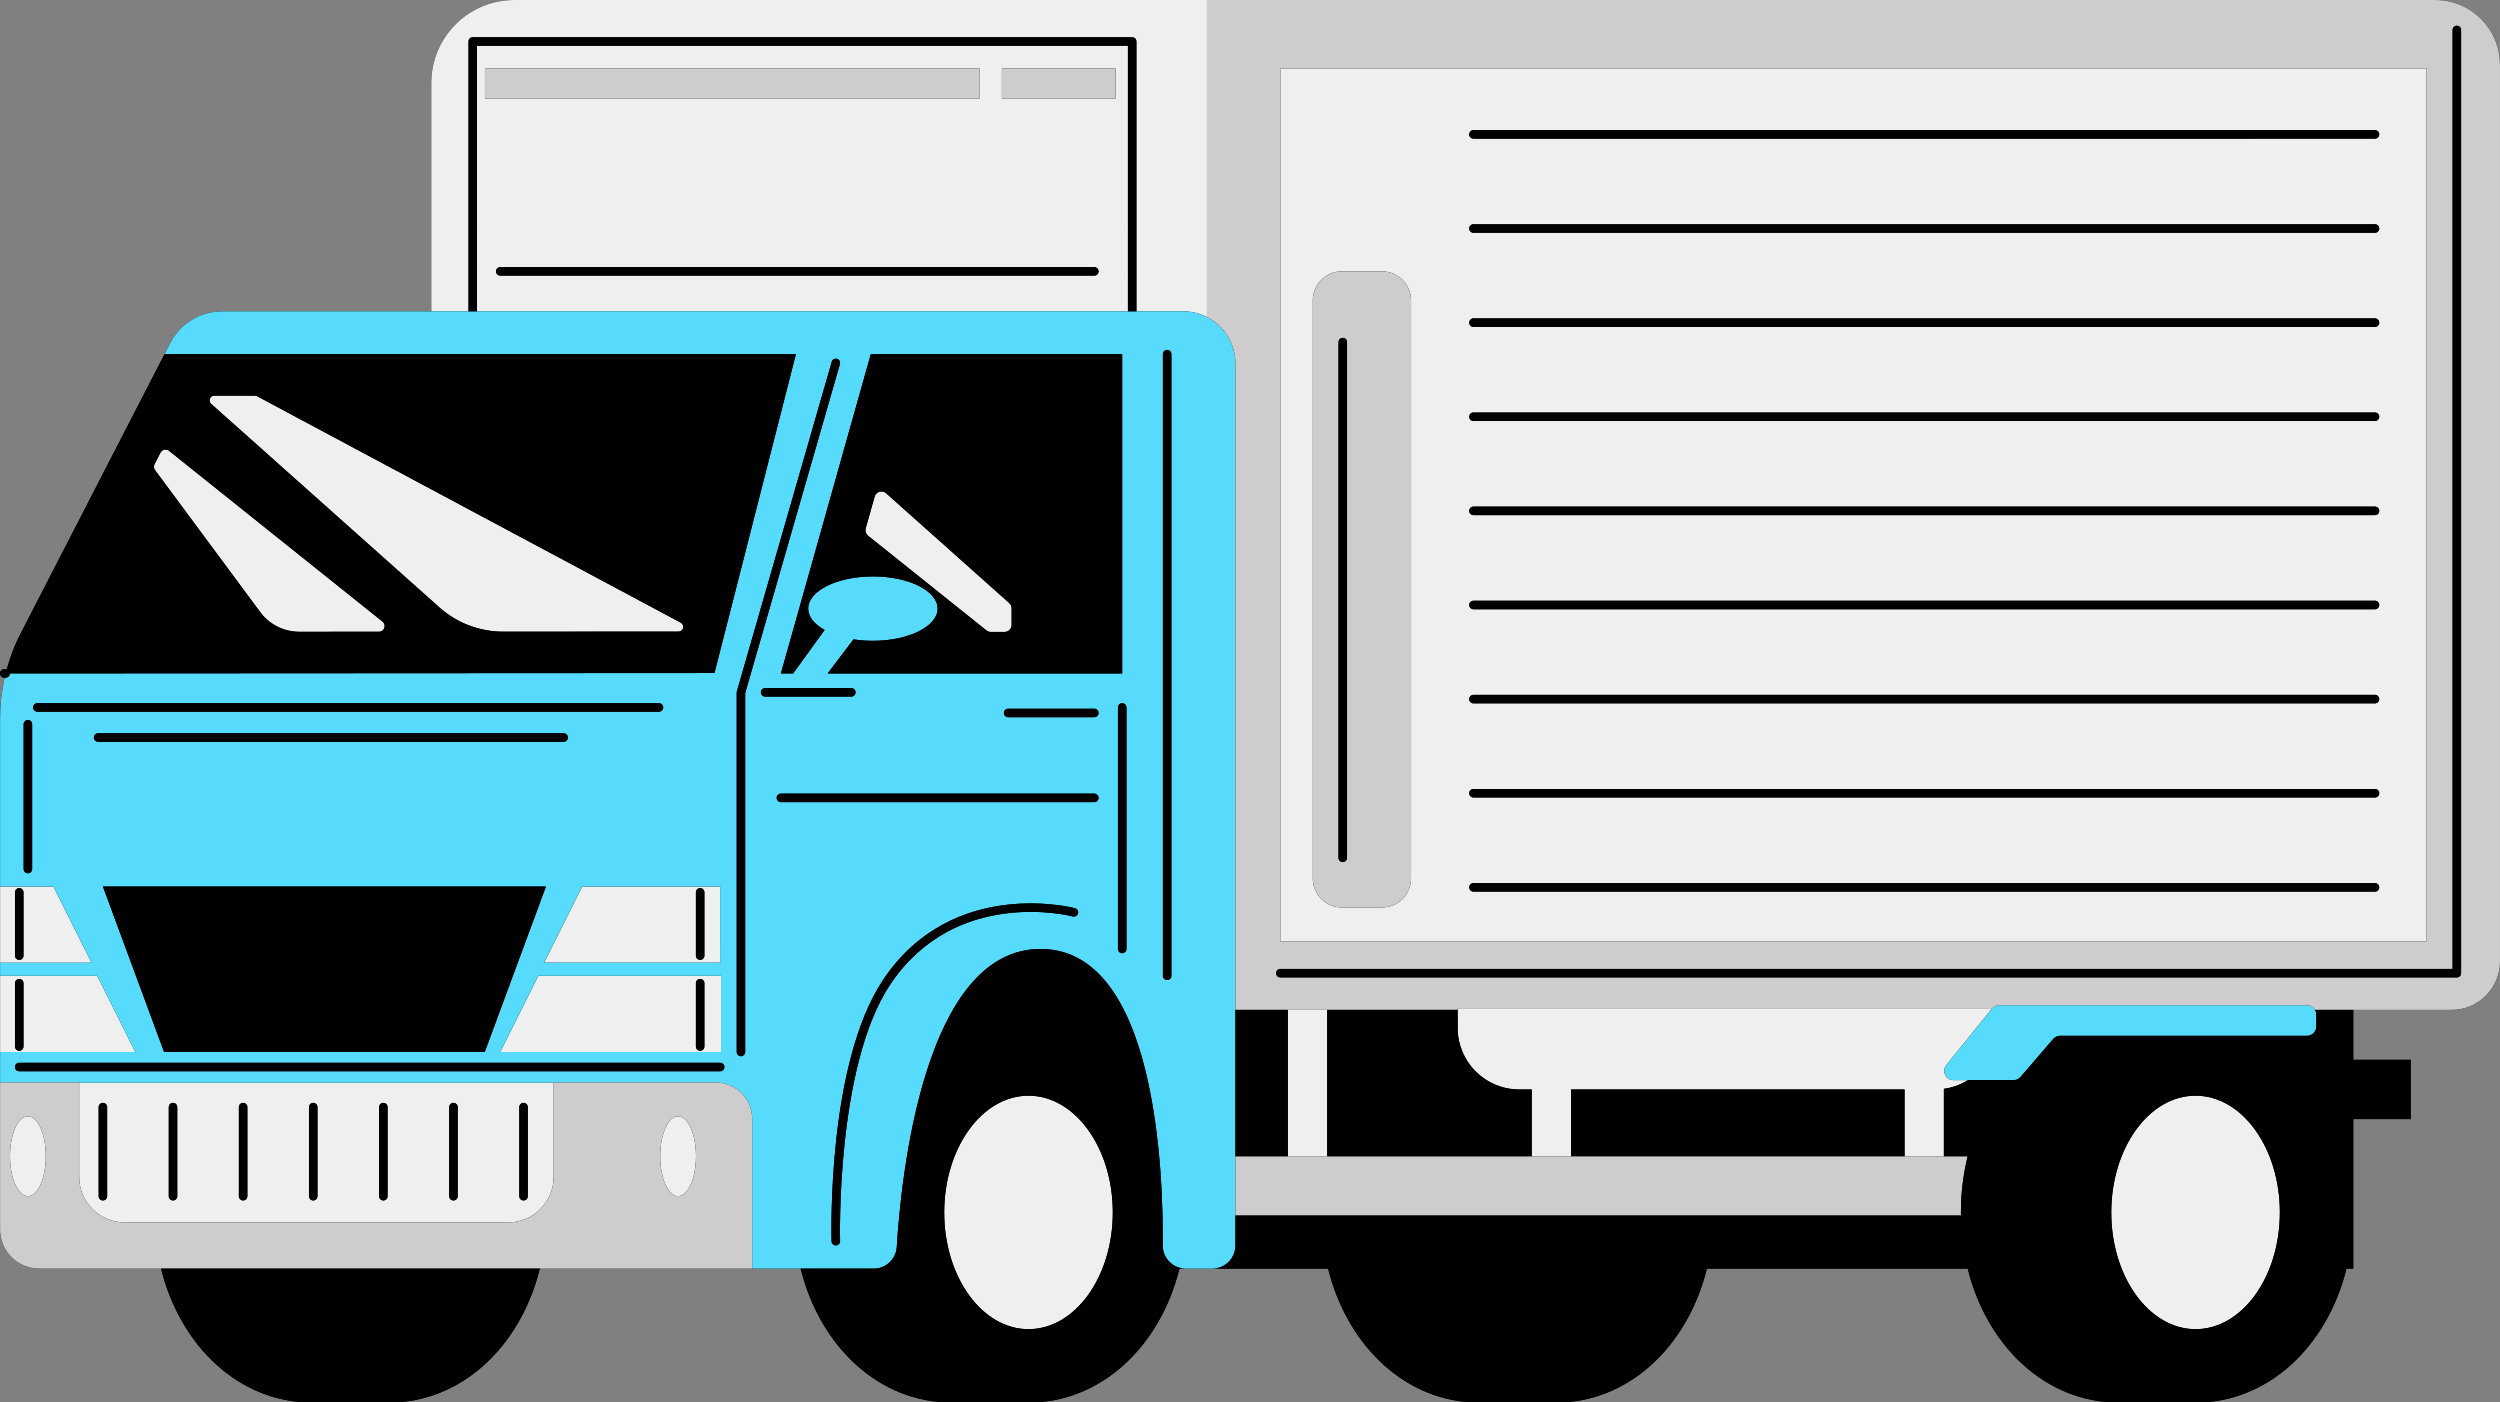
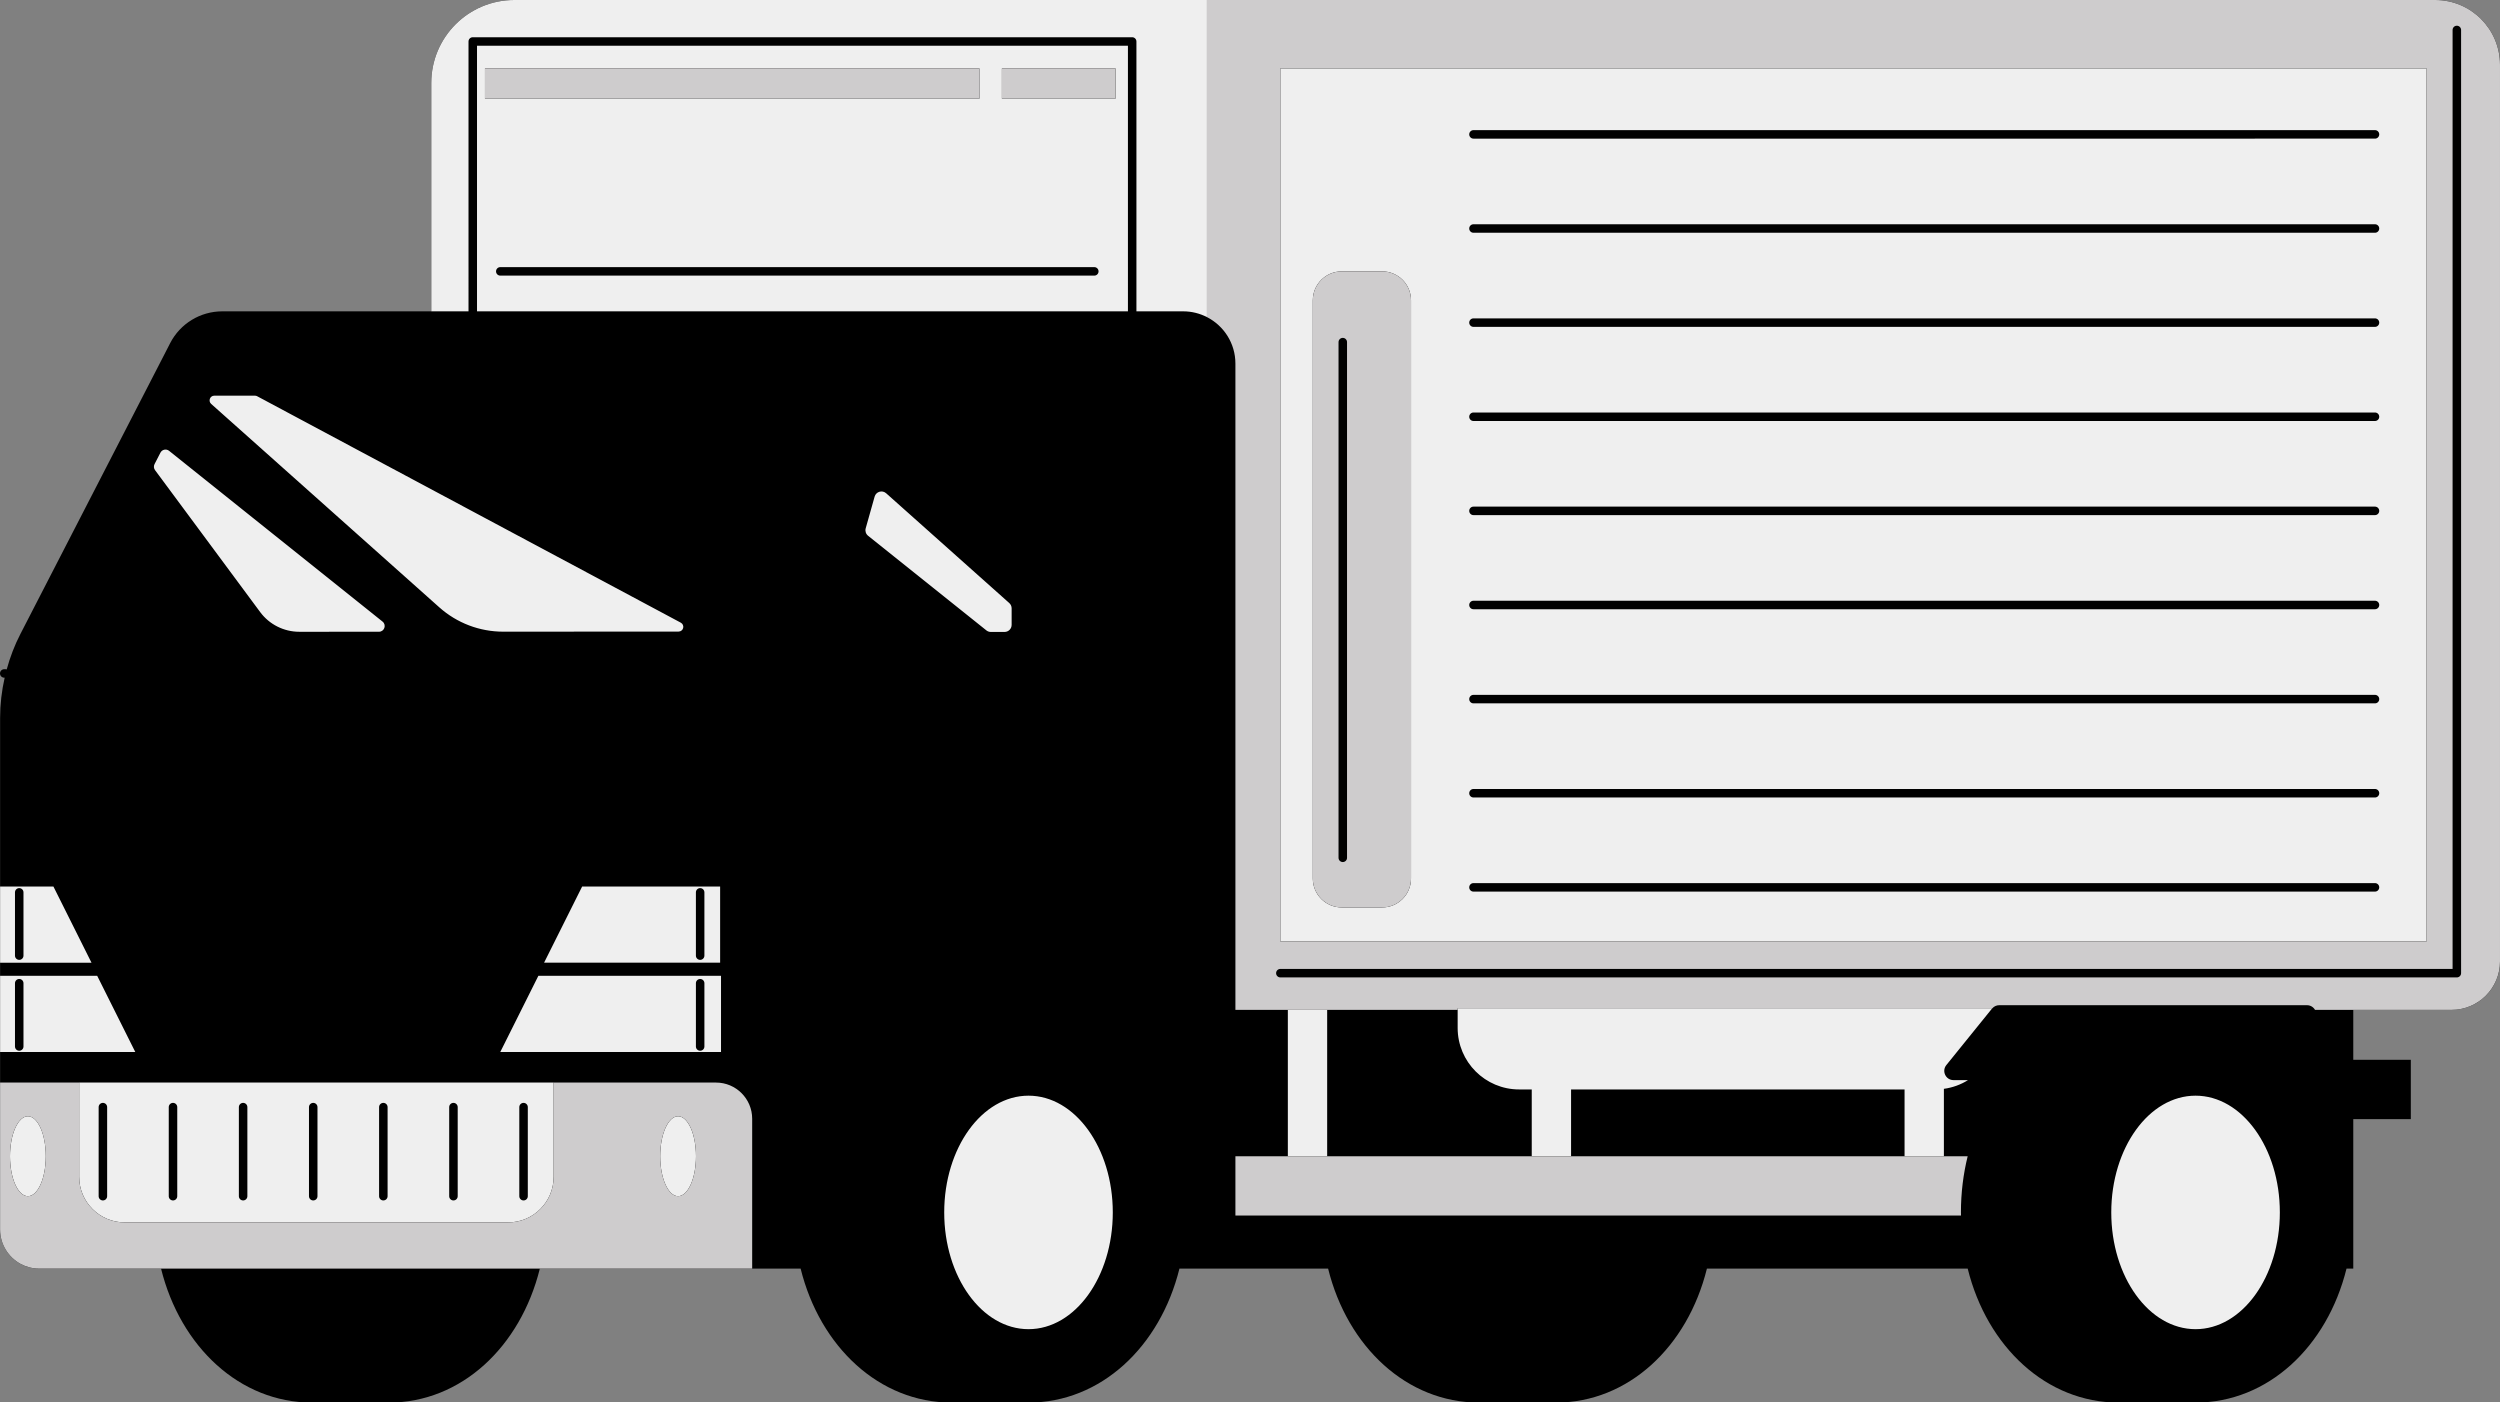
<svg xmlns="http://www.w3.org/2000/svg" height="280.5" preserveAspectRatio="xMidYMid meet" version="1.0" viewBox="0.0 0.0 500.0 280.5" width="500.0" zoomAndPan="magnify">
  <rect x="0.0" y="0.0" width="500.0" height="280.5" fill="#808080" stroke="none" />
  <g>
    <g id="change1_1">
      <path d="M487.039,0H102.863c-9.172,0-16.607,7.435-16.607,16.607v45.66h-41.8c-4.391,0-8.411,2.451-10.422,6.356L32.9,70.837 L4.092,126.774c-1.173,2.271-2.083,4.66-2.75,7.109c-0.073-0.021-0.144-0.045-0.224-0.045H0.85c-0.47,0-0.85,0.381-0.85,0.851 c0,0.469,0.38,0.85,0.85,0.85h0.082c-0.594,2.631-0.912,5.327-0.912,8.047v72.929H0.018V245.9c0,2.971,1.656,5.555,4.095,6.88 c1.109,0.603,2.38,0.946,3.731,0.946h24.365c3.887,15.671,15.759,26.789,30.183,26.789h15.392 c14.425,0,26.297-11.117,30.184-26.789h52.158c3.887,15.671,15.759,26.789,30.184,26.789h15.392 c14.425,0,26.297-11.117,30.184-26.789h29.735c3.887,15.671,15.759,26.789,30.184,26.789h15.393 c14.425,0,26.297-11.117,30.183-26.789h52.158c3.887,15.671,15.759,26.789,30.184,26.789h15.393 c14.425,0,26.297-11.117,30.184-26.789h1.352v-29.903h11.509v-11.862h-11.509v-9.985h19.667c5.348,0,9.684-4.336,9.684-9.684 V12.958C499.997,5.802,494.195,0,487.039,0z" fill="inherit" />
    </g>
    <g id="change2_1">
      <path d="M95.402,9.147v53.119h130.184V9.147H95.402z M96.994,13.684h98.891v6.045H96.994V13.684z M218.861,55.124 H100.058c-0.47,0-0.85-0.381-0.85-0.85c0-0.469,0.38-0.85,0.85-0.85h118.802c0.47,0,0.85,0.381,0.85,0.85 C219.711,54.743,219.331,55.124,218.861,55.124z M200.382,19.728v-6.045h22.725v6.045H200.382z M93.703,62.266h-7.447v-45.66 C86.256,7.435,93.691,0,102.863,0h138.528v63.42c-1.428-0.732-3.042-1.153-4.757-1.153h-9.349V8.297c0-0.469-0.38-0.85-0.85-0.85 H94.552c-0.47,0-0.85,0.38-0.85,0.85L93.703,62.266L93.703,62.266z M485.318,188.289V13.684H256.069v174.605H485.318z M474.997,178.322H294.695c-0.47,0-0.85-0.38-0.85-0.85s0.38-0.851,0.85-0.851h180.302c0.47,0,0.85,0.381,0.85,0.851 C475.846,177.941,475.466,178.322,474.997,178.322z M294.695,26.026h180.302c0.47,0,0.85,0.38,0.85,0.85 c0,0.47-0.38,0.851-0.85,0.851H294.695c-0.47,0-0.85-0.381-0.85-0.851C293.845,26.407,294.225,26.026,294.695,26.026z M294.695,44.851h180.302c0.47,0,0.85,0.38,0.85,0.85c0,0.47-0.38,0.851-0.85,0.851H294.695c-0.47,0-0.85-0.381-0.85-0.851 S294.225,44.851,294.695,44.851z M294.695,63.675h180.302c0.47,0,0.85,0.381,0.85,0.85s-0.38,0.85-0.85,0.85H294.695 c-0.47,0-0.85-0.381-0.85-0.85S294.225,63.675,294.695,63.675z M294.695,82.5h180.302c0.47,0,0.85,0.381,0.85,0.85 c0,0.469-0.38,0.85-0.85,0.85H294.695c-0.47,0-0.85-0.381-0.85-0.85C293.845,82.881,294.225,82.5,294.695,82.5z M294.695,101.324 h180.302c0.47,0,0.85,0.381,0.85,0.85c0,0.469-0.38,0.85-0.85,0.85H294.695c-0.47,0-0.85-0.381-0.85-0.85 C293.845,101.704,294.225,101.324,294.695,101.324z M294.695,120.148h180.302c0.47,0,0.85,0.381,0.85,0.85s-0.38,0.85-0.85,0.85 H294.695c-0.47,0-0.85-0.381-0.85-0.85S294.225,120.148,294.695,120.148z M294.695,138.973h180.302c0.47,0,0.85,0.381,0.85,0.85 s-0.38,0.85-0.85,0.85H294.695c-0.47,0-0.85-0.381-0.85-0.85S294.225,138.973,294.695,138.973z M294.695,157.797h180.302 c0.47,0,0.85,0.381,0.85,0.851c0,0.469-0.38,0.85-0.85,0.85H294.695c-0.47,0-0.85-0.38-0.85-0.85 C293.845,158.178,294.225,157.797,294.695,157.797z M262.562,60.059c0-3.195,2.59-5.785,5.785-5.785h8.074 c3.195,0,5.785,2.59,5.785,5.785v115.644c0,3.195-2.59,5.785-5.785,5.785h-8.074c-3.195,0-5.785-2.59-5.785-5.785V60.059z M222.558,242.484c0,12.896-7.547,23.35-16.857,23.35c-9.31,0-16.857-10.454-16.857-23.35c0-12.896,7.547-23.349,16.857-23.349 C215.011,219.134,222.558,229.588,222.558,242.484z M455.968,242.484c0,12.896-7.547,23.35-16.857,23.35 s-16.857-10.454-16.857-23.35c0-12.896,7.547-23.349,16.857-23.349S455.968,229.588,455.968,242.484z M257.568,231.247v-29.274 h7.866v29.274H257.568z M31.005,94.024c-0.259-0.349-0.296-0.815-0.097-1.201l1.181-2.292c0.33-0.64,1.164-0.818,1.726-0.368 l18.217,14.574l15.949,12.757l2.291,1.831l6.235,4.991c0.842,0.673,0.367,2.031-0.711,2.032l-15.931,0.008 c-3.088,0.001-5.994-1.461-7.832-3.942l-3.644-4.92L31.802,95.1L31.005,94.024z M42.237,80.784 c-0.648-0.578-0.239-1.651,0.629-1.651h8.119c0.156,0,0.309,0.039,0.446,0.112l0.602,0.322l18.24,9.752l6.235,3.331l20.224,10.811 l26.262,14.034l13.17,7.041c0.383,0.205,0.578,0.645,0.47,1.066c-0.106,0.419-0.483,0.712-0.915,0.712l-35.076,0.021 c-4.713,0.002-9.263-1.73-12.781-4.867l-4.456-3.974l-6.899-6.152l-6.235-5.559l-18.24-16.267L42.237,80.784z M108.815,192.539 h35.211v-15.234h-27.595L108.815,192.539z M140.03,177.621c0.47,0,0.85,0.381,0.85,0.851v12.652c0,0.469-0.38,0.85-0.85,0.85 c-0.47,0-0.85-0.381-0.85-0.85v-12.652C139.181,178.001,139.56,177.621,140.03,177.621z M100.057,210.394h44.146v-15.233h-36.529 L100.057,210.394z M139.181,196.645c0-0.47,0.38-0.85,0.85-0.85c0.47,0,0.85,0.38,0.85,0.85v12.653c0,0.47-0.38,0.85-0.85,0.85 c-0.47,0-0.85-0.38-0.85-0.85V196.645z M10.684,177.306H0.02v15.234h18.278L10.684,177.306z M4.696,191.124 c0,0.469-0.38,0.85-0.85,0.85s-0.85-0.381-0.85-0.85v-12.652c0-0.47,0.38-0.851,0.85-0.851s0.85,0.381,0.85,0.851V191.124z M19.44,195.162H0.02v15.233h27.034L19.44,195.162z M4.696,209.298c0,0.47-0.38,0.85-0.85,0.85s-0.85-0.38-0.85-0.85v-12.653 c0-0.47,0.38-0.85,0.85-0.85s0.85,0.38,0.85,0.85V209.298z M24.949,244.482h76.666c5.034,0,9.115-4.081,9.115-9.115v-18.854H15.834 v18.854C15.834,240.401,19.915,244.482,24.949,244.482z M104.711,220.574c0.47,0,0.85,0.38,0.85,0.85v17.814 c0,0.47-0.38,0.851-0.85,0.851c-0.47,0-0.85-0.381-0.85-0.851v-17.814C103.862,220.955,104.241,220.574,104.711,220.574z M89.84,221.424c0-0.469,0.38-0.85,0.85-0.85c0.47,0,0.85,0.38,0.85,0.85v17.814c0,0.47-0.38,0.851-0.85,0.851 c-0.47,0-0.85-0.381-0.85-0.851V221.424z M75.818,221.424c0-0.469,0.38-0.85,0.85-0.85c0.47,0,0.85,0.38,0.85,0.85v17.814 c0,0.47-0.38,0.851-0.85,0.851c-0.47,0-0.85-0.381-0.85-0.851V221.424z M61.796,221.424c0-0.469,0.38-0.85,0.85-0.85 c0.47,0,0.85,0.38,0.85,0.85v17.814c0,0.47-0.38,0.851-0.85,0.851c-0.47,0-0.85-0.381-0.85-0.851V221.424z M47.774,221.424 c0-0.469,0.38-0.85,0.85-0.85s0.85,0.38,0.85,0.85v17.814c0,0.47-0.38,0.851-0.85,0.851c-0.47,0-0.85-0.381-0.85-0.851V221.424z M34.601,220.574c0.47,0,0.85,0.38,0.85,0.85v17.814c0,0.47-0.38,0.851-0.85,0.851s-0.85-0.381-0.85-0.851v-17.814 C33.752,220.955,34.132,220.574,34.601,220.574z M19.729,221.424c0-0.469,0.38-0.85,0.85-0.85s0.85,0.38,0.85,0.85v17.814 c0,0.47-0.38,0.851-0.85,0.851c-0.47,0-0.85-0.381-0.85-0.851V221.424z M173.618,107.155c-0.445-0.355-0.633-0.943-0.479-1.491 l1.785-6.337c0.284-1.008,1.525-1.37,2.307-0.674l5.615,5.005l13.035,11.626l4.456,3.973l1.515,1.352 c0.302,0.269,0.474,0.653,0.474,1.057v3.307c0,0.783-0.634,1.417-1.417,1.417h-2.747c-0.322,0-0.634-0.109-0.885-0.311 l-1.395-1.117l-1.637-1.31l-11.398-9.117L173.618,107.155z M132.039,231.247c0-4.413,1.603-7.991,3.579-7.991 c1.977,0,3.579,3.578,3.579,7.991c0,4.413-1.602,7.991-3.579,7.991C133.642,239.238,132.039,235.66,132.039,231.247z M9.159,231.247c0,4.413-1.602,7.991-3.579,7.991s-3.579-3.578-3.579-7.991c0-4.413,1.603-7.991,3.579-7.991 C7.556,223.255,9.159,226.833,9.159,231.247z M291.531,201.646h106.943c-0.026,0.028-0.057,0.05-0.081,0.08l-9.125,11.289 c-0.977,1.208-0.117,3.009,1.437,3.009h2.897c-1.437,0.896-3.07,1.502-4.824,1.74v13.483h-7.866v-13.358h-66.698v13.357h-7.866 v-13.357h-2.517c-6.793,0-12.301-5.507-12.301-12.301L291.531,201.646L291.531,201.646z" fill="#EFEFEF" />
    </g>
    <g id="change3_1">
-       <path d="M247.082,249.101V72.713c0-4.055-2.315-7.562-5.69-9.294c-1.428-0.732-3.042-1.153-4.757-1.153H44.457 c-4.391,0-8.411,2.451-10.422,6.356L32.9,70.837h126.278l-16.281,63.768L1.968,134.687c0,0,0,0,0,0.001 c0,0.469-0.38,0.85-0.85,0.85H0.932c-0.594,2.631-0.912,5.327-0.912,8.047v33.722h10.664l7.614,15.234H0.02v2.623h19.42 l7.613,15.233H0.02v6.117h143.174c4,0,7.242,3.242,7.242,7.242v29.967H7.842c-1.35,0-2.62-0.342-3.729-0.944 c1.109,0.603,2.38,0.946,3.731,0.946h166.899c2.443,0,4.462-1.898,4.612-4.336c0.888-14.381,5.527-59.597,28.766-59.597 c23.075,0,24.564,44.559,24.427,59.278c-0.024,2.567,2.054,4.656,4.621,4.656h5.293 C245.013,253.723,247.082,251.654,247.082,249.101z M233.428,69.986c0.47,0,0.85,0.381,0.85,0.851v124.325 c0,0.47-0.38,0.85-0.85,0.85c-0.47,0-0.85-0.38-0.85-0.85V70.836C232.579,70.367,232.958,69.986,233.428,69.986z M224.439,70.836 v63.852h-58.912l5.176-6.82c1.225,0.191,2.527,0.295,3.879,0.295c7.146,0,12.939-2.883,12.939-6.439 c0-3.556-5.793-6.439-12.939-6.439s-12.939,2.883-12.939,6.439c0,1.644,1.248,3.139,3.285,4.276l-6.301,8.687h-2.448l17.981-63.852 L224.439,70.836L224.439,70.836z M156.18,158.725h62.681c0.47,0,0.85,0.381,0.85,0.85s-0.38,0.85-0.85,0.85H156.18 c-0.47,0-0.85-0.381-0.85-0.85S155.71,158.725,156.18,158.725z M170.259,139.316h-17.231c-0.47,0-0.85-0.381-0.85-0.85 c0-0.469,0.38-0.85,0.85-0.85h17.231c0.47,0,0.85,0.381,0.85,0.85C171.108,138.935,170.728,139.316,170.259,139.316z M218.861,143.443h-17.232c-0.47,0-0.85-0.38-0.85-0.85c0-0.47,0.38-0.851,0.85-0.851h17.232c0.47,0,0.85,0.381,0.85,0.851 C219.711,143.063,219.331,143.443,218.861,143.443z M144.026,192.539h-35.211l7.617-15.234h27.595L144.026,192.539L144.026,192.539 z M144.204,195.161v15.233h-44.146l7.617-15.233H144.204z M6.429,173.809c0,0.47-0.38,0.85-0.85,0.85s-0.85-0.38-0.85-0.85V144.84 c0-0.469,0.38-0.85,0.85-0.85s0.85,0.38,0.85,0.85V173.809z M7.468,142.341c-0.47,0-0.85-0.381-0.85-0.851 c0-0.469,0.38-0.85,0.85-0.85h124.323c0.47,0,0.85,0.38,0.85,0.85s-0.38,0.851-0.85,0.851H7.468z M18.77,147.504 c0-0.47,0.38-0.85,0.85-0.85h93.108c0.47,0,0.85,0.38,0.85,0.85s-0.38,0.85-0.85,0.85H19.619 C19.15,148.355,18.77,147.974,18.77,147.504z M20.579,177.305h88.61l-12.237,33.089H32.815L20.579,177.305z M144.026,214.255H3.847 c-0.47,0-0.85-0.381-0.85-0.85c0-0.469,0.38-0.85,0.85-0.85h140.18c0.47,0,0.85,0.381,0.85,0.85 C144.876,213.874,144.496,214.255,144.026,214.255z M148.188,211.244c-0.47,0-0.85-0.381-0.85-0.85v-71.88 c0-0.08,0.011-0.159,0.033-0.235l18.98-65.928c0.128-0.45,0.589-0.712,1.052-0.582c0.451,0.13,0.711,0.601,0.581,1.052 l-18.947,65.813v71.76C149.038,210.864,148.658,211.244,148.188,211.244z M168.017,248.203c0.014,0.47-0.355,0.861-0.825,0.874 c-0.008,0-0.017,0-0.024,0c-0.458,0-0.836-0.364-0.85-0.825c-0.042-1.441-0.897-35.481,10.297-52.273 c13.831-20.747,38.147-14.4,38.39-14.333c0.453,0.124,0.72,0.59,0.597,1.043c-0.124,0.452-0.591,0.719-1.043,0.597 c-0.232-0.063-23.388-6.075-36.53,13.636C167.137,213.263,168.008,247.855,168.017,248.203z M224.438,190.642 c-0.47,0-0.85-0.38-0.85-0.85V141.49c0-0.469,0.38-0.85,0.85-0.85s0.85,0.38,0.85,0.85v48.302 C225.288,190.261,224.908,190.642,224.438,190.642z M398.394,201.726c0.024-0.03,0.055-0.052,0.081-0.08 c0.349-0.38,0.836-0.606,1.356-0.606h61.575c0.686,0,1.277,0.378,1.596,0.933c0.156,0.271,0.251,0.58,0.251,0.915v2.424 c0,1.02-0.827,1.848-1.847,1.848h-49.372c-0.539,0-1.05,0.235-1.401,0.644l-6.511,7.578c-0.351,0.409-0.863,0.644-1.401,0.644 h-12.014c-1.553,0-2.413-1.801-1.437-3.009L398.394,201.726z" fill="#56DBFC" />
-     </g>
+       </g>
    <g id="change4_1">
      <path d="M487.039,0H241.392v63.42c3.376,1.732,5.69,5.239,5.69,9.294v129.26h44.45v-0.327h106.943 c0.349-0.38,0.836-0.606,1.356-0.606h61.575c0.686,0,1.277,0.378,1.596,0.933h27.312c5.348,0,9.684-4.336,9.684-9.684V12.958 C499.997,5.802,494.195,0,487.039,0z M256.069,13.684h229.249v174.605H256.069V13.684z M492.217,194.634 c0,0.47-0.38,0.85-0.85,0.85H256.07c-0.47,0-0.85-0.38-0.85-0.85c0-0.47,0.38-0.85,0.85-0.85h234.448V5.993 c0-0.469,0.38-0.85,0.85-0.85s0.85,0.381,0.85,0.85v188.641H492.217z M393.536,231.247c-0.877,3.539-1.351,7.309-1.351,11.237 c0,0.21,0.01,0.416,0.013,0.625H247.082v-11.862H393.536z M150.436,253.721v-29.967c0-4-3.243-7.242-7.242-7.242h-32.465v18.854 c0,5.034-4.081,9.115-9.115,9.115H24.949c-5.034,0-9.115-4.081-9.115-9.115v-18.854H0.018v29.385c0,2.971,1.656,5.555,4.095,6.88 c1.109,0.603,2.379,0.944,3.729,0.944H150.436z M135.619,223.255c1.977,0,3.579,3.578,3.579,7.991c0,4.413-1.602,7.991-3.579,7.991 s-3.579-3.578-3.579-7.991C132.039,226.833,133.642,223.255,135.619,223.255z M5.579,239.238c-1.977,0-3.579-3.578-3.579-7.991 c0-4.413,1.603-7.991,3.579-7.991c1.977,0,3.579,3.578,3.579,7.991C9.159,235.66,7.556,239.238,5.579,239.238z M268.348,181.489 h8.074c3.195,0,5.785-2.59,5.785-5.785V60.059c0-3.195-2.59-5.785-5.785-5.785h-8.074c-3.195,0-5.785,2.59-5.785,5.785v115.644 C262.562,178.898,265.153,181.489,268.348,181.489z M268.556,67.575c0.47,0,0.85,0.38,0.85,0.85v103.136 c0,0.469-0.38,0.85-0.85,0.85s-0.85-0.381-0.85-0.85V68.425C267.706,67.956,268.086,67.575,268.556,67.575z M195.886,19.728H96.994 v-6.045h98.891V19.728z M223.107,13.684v6.045h-22.725v-6.045H223.107z" fill="#CECCCD" />
    </g>
    <g id="change1_2">
-       <path d="M107.968,253.723c-3.887,15.671-15.759,26.789-30.184,26.789H62.393c-14.425,0-26.297-11.117-30.183-26.789H107.968z M226.436,7.447H94.552c-0.47,0-0.85,0.38-0.85,0.85v53.97h1.699V9.147h130.184v53.119h1.699V8.297 C227.286,7.827,226.906,7.447,226.436,7.447z M463.001,201.973h7.645v9.985h11.509v11.862h-11.509v29.903h-1.352 c-3.887,15.671-15.759,26.789-30.184,26.789h-15.393c-14.425,0-26.297-11.117-30.184-26.789h-52.156 c-3.887,15.671-15.759,26.789-30.183,26.789h-15.393c-14.425,0-26.297-11.117-30.184-26.789H242.46 c2.552,0,4.621-2.069,4.621-4.621v-5.993h145.115c-0.002-0.209-0.013-0.415-0.013-0.625c0-3.928,0.474-7.698,1.351-11.237h-4.757 v-13.483c1.753-0.238,3.386-0.843,4.824-1.74h9.118c0.539,0,1.05-0.235,1.401-0.644l6.511-7.578 c0.351-0.409,0.863-0.644,1.401-0.644h49.372c1.02,0,1.847-0.827,1.847-1.848v-2.424 C463.253,202.553,463.157,202.243,463.001,201.973z M455.968,242.484c0-12.896-7.547-23.349-16.857-23.349 s-16.857,10.454-16.857,23.349c0,12.896,7.547,23.35,16.857,23.35S455.968,255.378,455.968,242.484z M306.348,231.247v-13.358 h-2.517c-6.793,0-12.301-5.507-12.301-12.301v-3.616h-26.096v29.274L306.348,231.247L306.348,231.247z M257.568,231.247v-29.274 h-10.487v29.274H257.568z M380.913,231.247v-13.358h-66.698v13.357h66.698V231.247z M491.367,5.143c-0.47,0-0.85,0.381-0.85,0.85 v187.79H256.07c-0.47,0-0.85,0.38-0.85,0.85c0,0.47,0.38,0.85,0.85,0.85h235.297c0.47,0,0.85-0.38,0.85-0.85V5.993 C492.217,5.524,491.837,5.143,491.367,5.143z M237.168,253.723h-1.283c-3.887,15.671-15.759,26.789-30.184,26.789h-15.392 c-14.425,0-26.297-11.117-30.184-26.789h14.617c2.443,0,4.462-1.898,4.612-4.336c0.888-14.381,5.527-59.597,28.766-59.597 c23.075,0,24.564,44.559,24.427,59.278C232.523,251.633,234.601,253.723,237.168,253.723z M222.558,242.484 c0-12.896-7.547-23.349-16.857-23.349c-9.31,0-16.857,10.454-16.857,23.349c0,12.896,7.547,23.35,16.857,23.35 C215.011,265.832,222.558,255.378,222.558,242.484z M96.952,210.394l12.237-33.089h-88.61l12.237,33.089H96.952z M1.118,135.537 H0.85c-0.47,0-0.85-0.38-0.85-0.85s0.38-0.851,0.85-0.851h0.269c0.08,0,0.151,0.025,0.224,0.045 c0.666-2.448,1.576-4.837,2.75-7.109L32.9,70.837h126.278l-16.281,63.768L1.968,134.687c0,0,0,0,0,0.001 C1.968,135.157,1.588,135.537,1.118,135.537z M42.237,80.784l9.795,8.733l18.24,16.267l6.235,5.559l6.899,6.152l4.456,3.974 c3.518,3.137,8.067,4.869,12.781,4.867l35.076-0.021c0.432,0,0.809-0.293,0.915-0.712c0.107-0.421-0.087-0.861-0.47-1.066 l-13.17-7.041l-26.262-14.034L76.507,92.65l-6.235-3.331l-18.24-9.752l-0.602-0.322c-0.137-0.073-0.29-0.112-0.446-0.112h-8.119 C41.998,79.133,41.589,80.207,42.237,80.784z M31.005,94.024l0.797,1.076l16.587,22.394l3.644,4.92 c1.839,2.481,4.744,3.943,7.832,3.942l15.931-0.008c1.078-0.001,1.553-1.358,0.711-2.032l-6.235-4.991l-2.291-1.831l-15.949-12.757 L33.815,90.163c-0.562-0.45-1.396-0.272-1.726,0.368l-1.181,2.292C30.709,93.209,30.747,93.675,31.005,94.024z M156.179,134.687 l17.981-63.852h50.278v63.852h-58.912l5.176-6.82c1.225,0.191,2.527,0.295,3.879,0.295c7.146,0,12.939-2.883,12.939-6.439 c0-3.556-5.793-6.439-12.939-6.439s-12.939,2.883-12.939,6.439c0,1.644,1.248,3.139,3.285,4.276l-6.301,8.687L156.179,134.687 L156.179,134.687z M173.618,107.155l9.228,7.382l11.398,9.117l1.637,1.31l1.395,1.117c0.251,0.201,0.563,0.311,0.885,0.311h2.747 c0.782,0,1.417-0.634,1.417-1.417v-3.307c0-0.404-0.172-0.789-0.474-1.057l-1.515-1.352l-4.456-3.973l-13.035-11.626l-5.615-5.005 c-0.781-0.696-2.023-0.334-2.307,0.674l-1.785,6.337C172.985,106.213,173.174,106.8,173.618,107.155z M232.579,195.161 c0,0.47,0.38,0.85,0.85,0.85c0.47,0,0.85-0.38,0.85-0.85V70.836c0-0.47-0.38-0.851-0.85-0.851c-0.47,0-0.85,0.381-0.85,0.851 V195.161z M149.038,138.634l18.947-65.813c0.13-0.451-0.13-0.922-0.581-1.052c-0.463-0.131-0.924,0.131-1.052,0.582l-18.98,65.928 c-0.022,0.076-0.033,0.155-0.033,0.235v71.88c0,0.469,0.38,0.85,0.85,0.85c0.47,0,0.85-0.381,0.85-0.85v-71.76H149.038z M112.727,148.355c0.47,0,0.85-0.38,0.85-0.85s-0.38-0.85-0.85-0.85H19.619c-0.47,0-0.85,0.38-0.85,0.85s0.38,0.85,0.85,0.85 H112.727z M131.791,142.341c0.47,0,0.85-0.381,0.85-0.851c0-0.469-0.38-0.85-0.85-0.85H7.468c-0.47,0-0.85,0.38-0.85,0.85 s0.38,0.851,0.85,0.851H131.791z M225.288,141.49c0-0.469-0.38-0.85-0.85-0.85s-0.85,0.38-0.85,0.85v48.302 c0,0.469,0.38,0.85,0.85,0.85s0.85-0.38,0.85-0.85V141.49z M178.03,196.923c13.142-19.712,36.298-13.7,36.53-13.636 c0.452,0.123,0.919-0.145,1.043-0.597c0.123-0.453-0.144-0.92-0.597-1.043c-0.243-0.067-24.56-6.413-38.39,14.333 c-11.195,16.792-10.339,50.832-10.297,52.273c0.014,0.461,0.392,0.825,0.85,0.825c0.008,0,0.017,0,0.024,0 c0.47-0.014,0.839-0.405,0.825-0.874C168.008,247.855,167.137,213.263,178.03,196.923z M156.18,160.425h62.681 c0.47,0,0.85-0.381,0.85-0.85s-0.38-0.85-0.85-0.85H156.18c-0.47,0-0.85,0.381-0.85,0.85S155.71,160.425,156.18,160.425z M218.861,141.743h-17.232c-0.47,0-0.85,0.381-0.85,0.851c0,0.469,0.38,0.85,0.85,0.85h17.232c0.47,0,0.85-0.38,0.85-0.85 C219.711,142.124,219.331,141.743,218.861,141.743z M20.578,240.088c0.47,0,0.85-0.381,0.85-0.851v-17.814 c0-0.469-0.38-0.85-0.85-0.85c-0.47,0-0.85,0.38-0.85,0.85v17.814C19.729,239.707,20.109,240.088,20.578,240.088z M33.752,239.238 c0,0.47,0.38,0.851,0.85,0.851c0.47,0,0.85-0.381,0.85-0.851v-17.814c0-0.469-0.38-0.85-0.85-0.85s-0.85,0.38-0.85,0.85V239.238z M48.623,240.088c0.47,0,0.85-0.381,0.85-0.851v-17.814c0-0.469-0.38-0.85-0.85-0.85c-0.47,0-0.85,0.38-0.85,0.85v17.814 C47.774,239.707,48.154,240.088,48.623,240.088z M62.645,240.088c0.47,0,0.85-0.381,0.85-0.851v-17.814 c0-0.469-0.38-0.85-0.85-0.85c-0.47,0-0.85,0.38-0.85,0.85v17.814C61.796,239.707,62.176,240.088,62.645,240.088z M76.667,240.088 c0.47,0,0.85-0.381,0.85-0.851v-17.814c0-0.469-0.38-0.85-0.85-0.85c-0.47,0-0.85,0.38-0.85,0.85v17.814 C75.818,239.707,76.197,240.088,76.667,240.088z M90.689,240.088c0.47,0,0.85-0.381,0.85-0.851v-17.814 c0-0.469-0.38-0.85-0.85-0.85c-0.47,0-0.85,0.38-0.85,0.85v17.814C89.84,239.707,90.219,240.088,90.689,240.088z M103.862,239.238 c0,0.47,0.38,0.851,0.85,0.851c0.47,0,0.85-0.381,0.85-0.851v-17.814c0-0.469-0.38-0.85-0.85-0.85c-0.47,0-0.85,0.38-0.85,0.85 V239.238z M5.58,143.991c-0.47,0-0.85,0.38-0.85,0.85v28.969c0,0.47,0.38,0.85,0.85,0.85s0.85-0.38,0.85-0.85v-28.969 C6.429,144.371,6.05,143.991,5.58,143.991z M144.026,212.555H3.847c-0.47,0-0.85,0.381-0.85,0.85c0,0.469,0.38,0.85,0.85,0.85 h140.18c0.47,0,0.85-0.381,0.85-0.85C144.876,212.936,144.496,212.555,144.026,212.555z M294.695,27.727h180.302 c0.47,0,0.85-0.381,0.85-0.851c0-0.469-0.38-0.85-0.85-0.85H294.695c-0.47,0-0.85,0.38-0.85,0.85 C293.845,27.346,294.225,27.727,294.695,27.727z M294.695,46.551h180.302c0.47,0,0.85-0.381,0.85-0.851 c0-0.469-0.38-0.85-0.85-0.85H294.695c-0.47,0-0.85,0.38-0.85,0.85C293.845,46.17,294.225,46.551,294.695,46.551z M294.695,65.376 h180.302c0.47,0,0.85-0.381,0.85-0.85s-0.38-0.85-0.85-0.85H294.695c-0.47,0-0.85,0.381-0.85,0.85S294.225,65.376,294.695,65.376z M294.695,84.2h180.302c0.47,0,0.85-0.381,0.85-0.85c0-0.469-0.38-0.85-0.85-0.85H294.695c-0.47,0-0.85,0.381-0.85,0.85 C293.845,83.819,294.225,84.2,294.695,84.2z M294.695,103.024h180.302c0.47,0,0.85-0.381,0.85-0.85c0-0.469-0.38-0.85-0.85-0.85 H294.695c-0.47,0-0.85,0.381-0.85,0.85C293.845,102.643,294.225,103.024,294.695,103.024z M294.695,121.848h180.302 c0.47,0,0.85-0.381,0.85-0.85s-0.38-0.85-0.85-0.85H294.695c-0.47,0-0.85,0.381-0.85,0.85S294.225,121.848,294.695,121.848z M294.695,140.673h180.302c0.47,0,0.85-0.381,0.85-0.85s-0.38-0.85-0.85-0.85H294.695c-0.47,0-0.85,0.381-0.85,0.85 S294.225,140.673,294.695,140.673z M294.695,159.497h180.302c0.47,0,0.85-0.38,0.85-0.85c0-0.47-0.38-0.851-0.85-0.851H294.695 c-0.47,0-0.85,0.381-0.85,0.851C293.845,159.117,294.225,159.497,294.695,159.497z M474.997,176.622H294.695 c-0.47,0-0.85,0.381-0.85,0.851c0,0.469,0.38,0.85,0.85,0.85h180.302c0.47,0,0.85-0.38,0.85-0.85 C475.846,177.002,475.466,176.622,474.997,176.622z M218.861,53.424H100.058c-0.47,0-0.85,0.381-0.85,0.85s0.38,0.85,0.85,0.85 h118.802c0.47,0,0.85-0.381,0.85-0.85C219.711,53.805,219.331,53.424,218.861,53.424z M139.181,178.471v12.652 c0,0.469,0.38,0.85,0.85,0.85c0.47,0,0.85-0.381,0.85-0.85v-12.652c0-0.47-0.38-0.851-0.85-0.851 C139.561,177.62,139.181,178.001,139.181,178.471z M140.03,210.148c0.47,0,0.85-0.38,0.85-0.85v-12.653c0-0.47-0.38-0.85-0.85-0.85 c-0.47,0-0.85,0.38-0.85,0.85v12.653C139.181,209.768,139.56,210.148,140.03,210.148z M3.847,177.621 c-0.47,0-0.85,0.381-0.85,0.851v12.652c0,0.469,0.38,0.85,0.85,0.85s0.85-0.381,0.85-0.85v-12.652 C4.696,178.001,4.316,177.621,3.847,177.621z M3.847,195.795c-0.47,0-0.85,0.38-0.85,0.85v12.653c0,0.47,0.38,0.85,0.85,0.85 s0.85-0.38,0.85-0.85v-12.653C4.696,196.176,4.316,195.795,3.847,195.795z M267.706,171.562c0,0.469,0.38,0.85,0.85,0.85 s0.85-0.381,0.85-0.85V68.425c0-0.47-0.38-0.85-0.85-0.85s-0.85,0.38-0.85,0.85V171.562z M170.259,137.616h-17.231 c-0.47,0-0.85,0.381-0.85,0.85c0,0.469,0.38,0.85,0.85,0.85h17.231c0.47,0,0.85-0.381,0.85-0.85 C171.108,137.997,170.728,137.616,170.259,137.616z" fill="inherit" />
-     </g>
+       </g>
  </g>
</svg>